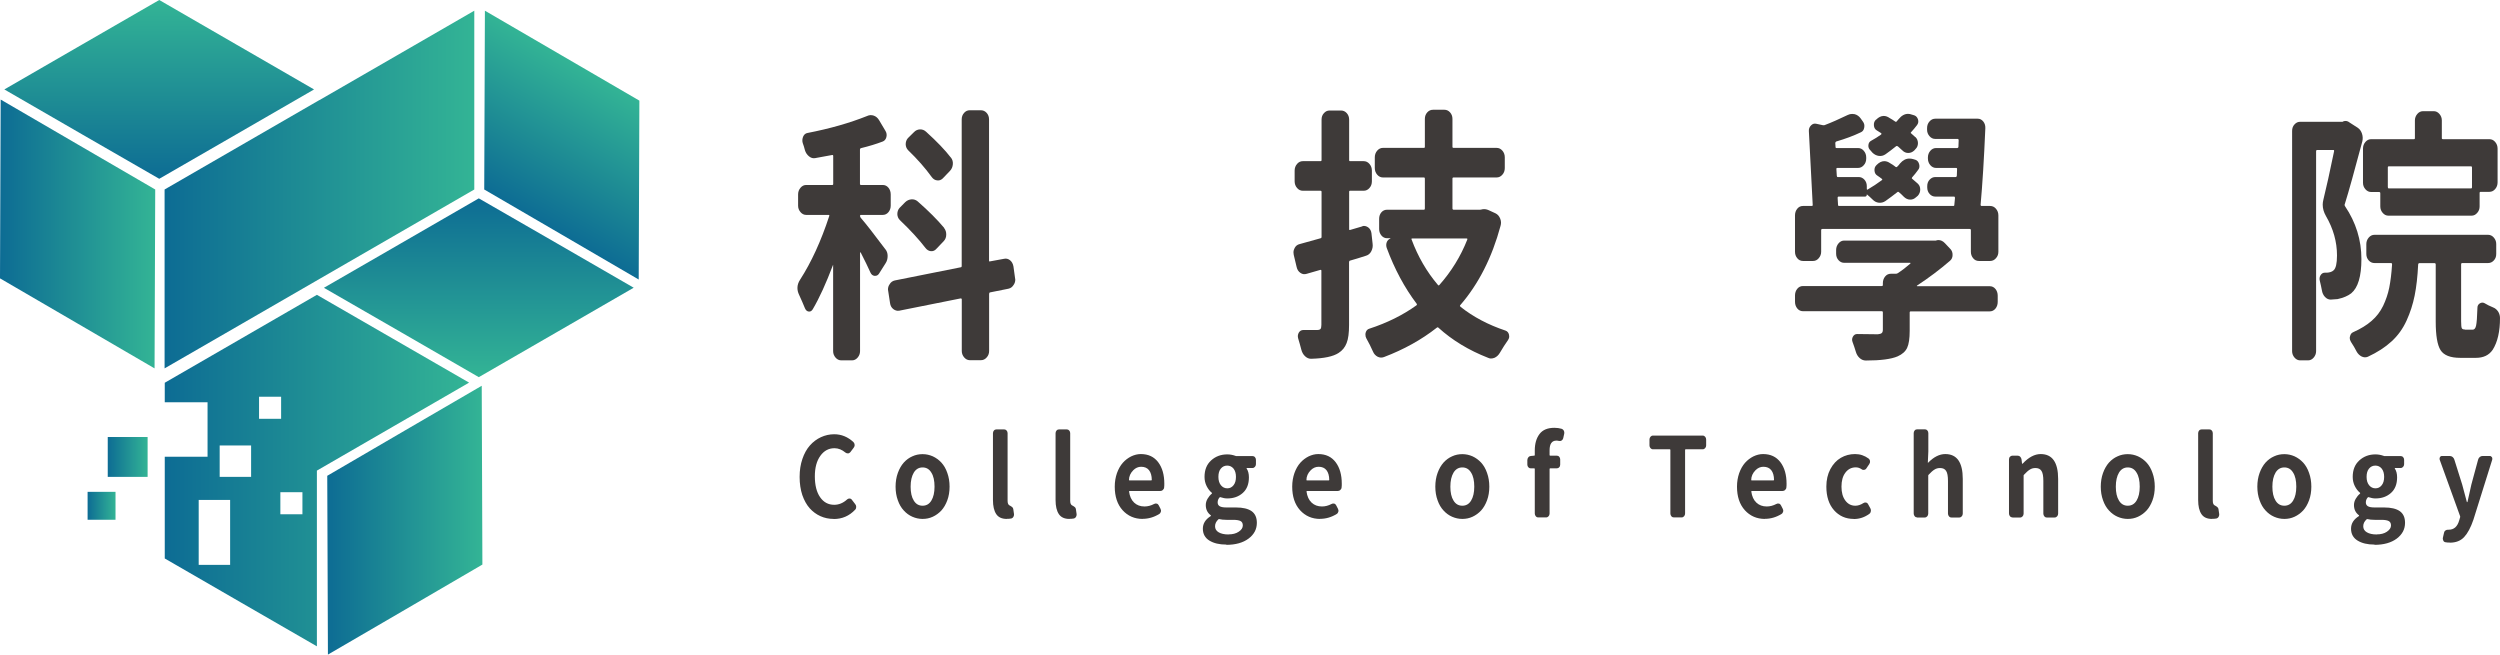
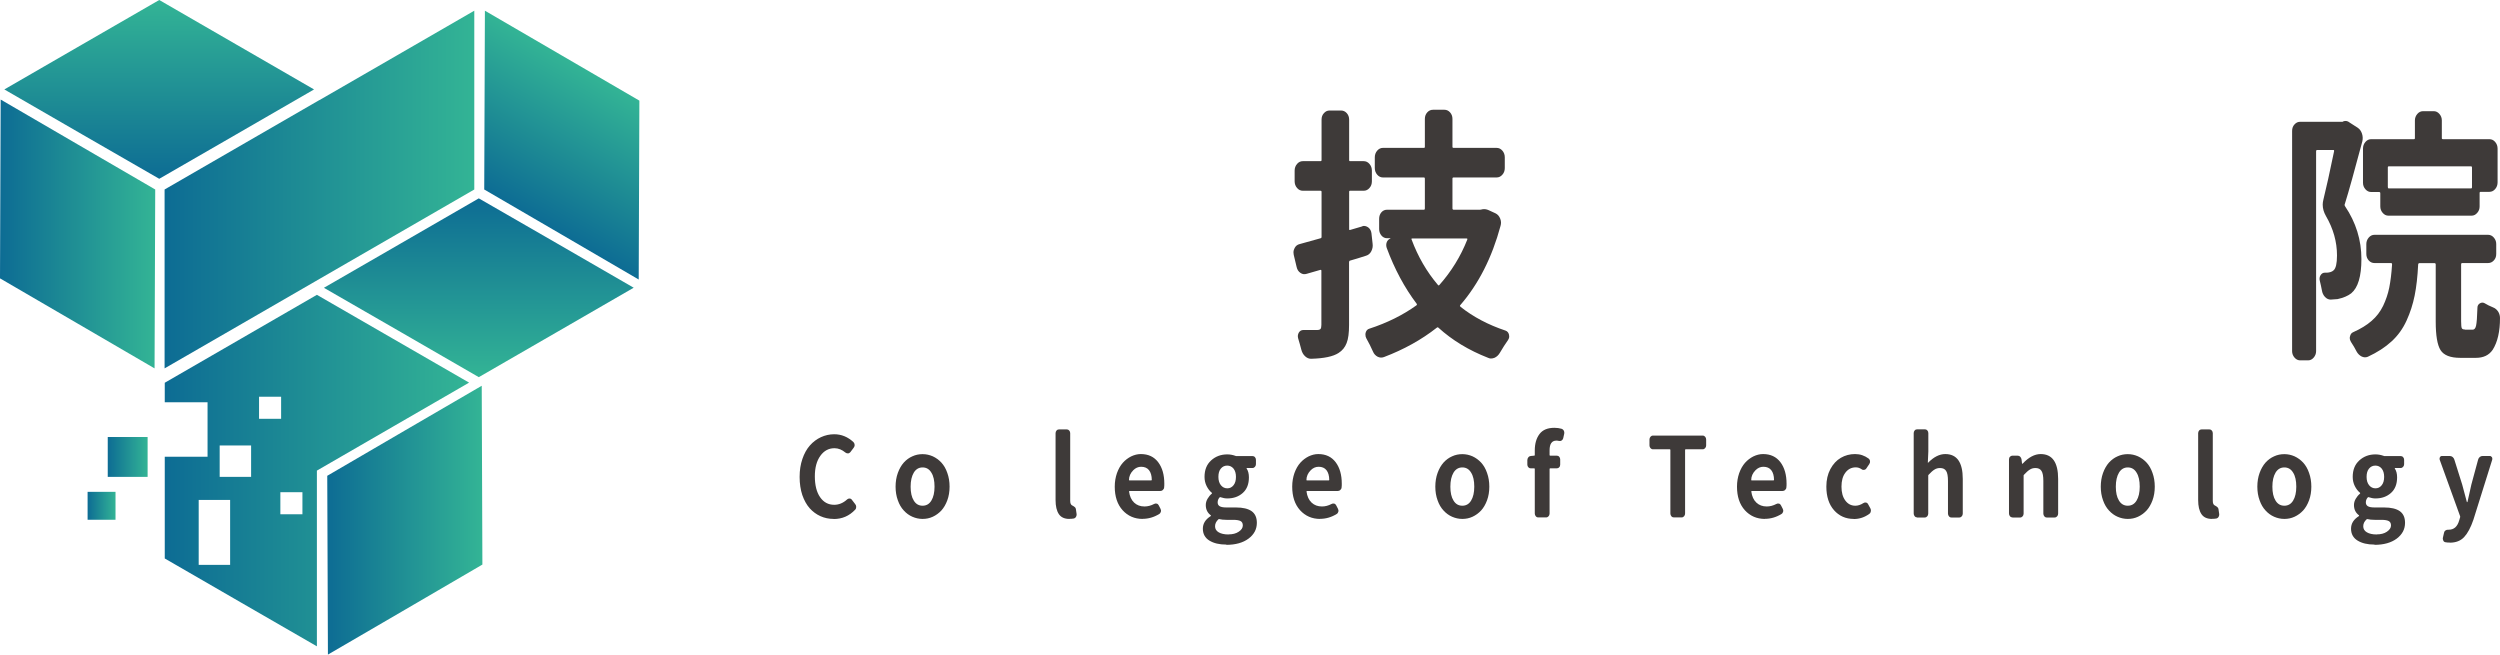
<svg xmlns="http://www.w3.org/2000/svg" xmlns:xlink="http://www.w3.org/1999/xlink" id="_圖層_2" viewBox="0 0 299.08 78.31">
  <defs>
    <linearGradient id="_未命名漸層_17" x1="12.89" y1="54.67" x2="17.66" y2="54.67" gradientUnits="userSpaceOnUse">
      <stop offset="0" stop-color="#0d6c94" />
      <stop offset="1" stop-color="#33b495" />
    </linearGradient>
    <linearGradient id="_未命名漸層_17-2" x1="10.48" y1="60.51" x2="13.82" y2="60.51" xlink:href="#_未命名漸層_17" />
    <linearGradient id="_未命名漸層_39" x1="19.05" y1="21.39" x2="19.05" y2="0" gradientUnits="userSpaceOnUse">
      <stop offset="0" stop-color="#0d6c94" />
      <stop offset="1" stop-color="#33b495" />
    </linearGradient>
    <linearGradient id="_未命名漸層_39-2" x1="62.55" y1="25.43" x2="71.87" y2="9.28" xlink:href="#_未命名漸層_39" />
    <linearGradient id="_未命名漸層_24" x1="1856.35" y1="62.23" x2="1874.92" y2="62.23" gradientTransform="translate(1914.06) rotate(-180) scale(1 -1)" gradientUnits="userSpaceOnUse">
      <stop offset="0" stop-color="#33b495" />
      <stop offset="1" stop-color="#0d6c94" />
    </linearGradient>
    <linearGradient id="_未命名漸層_24-2" x1="18.57" y1="27.99" x2="0" y2="27.99" gradientTransform="matrix(1,0,0,1,0,0)" xlink:href="#_未命名漸層_24" />
    <linearGradient id="_未命名漸層_17-3" x1="19.69" y1="22.67" x2="56.74" y2="22.67" xlink:href="#_未命名漸層_17" />
    <linearGradient id="_未命名漸層_39-3" x1="57.28" y1="23.73" x2="57.28" y2="45.12" xlink:href="#_未命名漸層_39" />
    <linearGradient id="_未命名漸層_39-4" x1="19.71" y1="56.28" x2="56.11" y2="56.28" xlink:href="#_未命名漸層_39" />
  </defs>
  <g id="_圖層_1-2">
    <rect x="12.89" y="52.28" width="4.77" height="4.77" fill="url(#_未命名漸層_17)" />
    <rect x="10.48" y="58.84" width="3.34" height="3.34" fill="url(#_未命名漸層_17-2)" />
    <polygon points="37.57 10.7 28.31 5.35 19.05 0 19.05 0 19.05 0 19.05 0 19.05 0 9.78 5.35 .52 10.7 9.78 16.05 19.05 21.39 19.05 21.39 19.05 21.39 19.05 21.39 19.05 21.39 28.31 16.05 37.57 10.7" fill="url(#_未命名漸層_39)" />
    <polygon points="76.49 12.04 76.49 12.04 76.49 12.04 76.49 12.04 67.25 6.66 58.01 1.28 57.97 11.97 57.93 22.67 57.93 22.67 57.93 22.67 57.93 22.67 57.93 22.67 67.17 28.05 76.41 33.44 76.45 22.74 76.49 12.04 76.49 12.04" fill="url(#_未命名漸層_39-2)" />
    <polygon points="39.15 56.92 39.15 56.92 39.15 56.92 39.15 56.92 48.39 51.53 57.63 46.15 57.67 56.85 57.71 67.54 57.71 67.54 57.71 67.54 57.71 67.54 57.71 67.54 48.47 72.93 39.23 78.31 39.19 67.61 39.15 56.92 39.15 56.92" fill="url(#_未命名漸層_24)" />
    <polygon points="18.57 22.67 18.57 22.67 18.57 22.67 18.57 22.67 9.32 17.29 .08 11.91 .04 22.6 0 33.3 0 33.3 0 33.3 0 33.3 0 33.3 9.24 38.68 18.49 44.07 18.53 33.37 18.57 22.67 18.57 22.67" fill="url(#_未命名漸層_24-2)" />
    <polygon points="56.74 22.67 56.74 11.97 56.74 1.28 47.48 6.63 38.21 11.98 38.21 11.97 28.95 17.32 19.69 22.67 19.69 22.67 19.69 33.37 19.69 44.07 28.96 38.72 38.22 33.37 38.22 33.37 47.48 28.02 56.74 22.67 56.74 22.67 56.74 22.67 56.74 22.67 56.74 22.67" fill="url(#_未命名漸層_17-3)" />
    <polygon points="75.81 34.42 66.55 29.07 57.28 23.73 57.28 23.73 57.28 23.73 57.28 23.73 57.28 23.73 48.02 29.08 38.75 34.43 48.02 39.77 57.28 45.12 57.28 45.12 57.28 45.12 57.28 45.12 57.28 45.12 66.55 39.77 75.81 34.42" fill="url(#_未命名漸層_39-3)" />
    <path d="m56.11,45.77l-9.1-5.25-9.1-5.25h0s-9.1,5.26-9.1,5.26l-9.1,5.26h0s0,2.33,0,2.33h5.12v6.52h-5.12v1.66s0,10.51,0,10.51h0s9.1,5.26,9.1,5.26l9.1,5.25v-21.02s9.1-5.26,9.1-5.26l9.1-5.26Zm-28.58,21.81h-3.76v-7.77h3.76v7.77Zm2.51-10.53h-3.76v-3.76h3.76v3.76Zm.95-9.59h2.64v2.64h-2.64v-2.64Zm5.19,14.06h-2.64v-2.64h2.64v2.64Z" fill="url(#_未命名漸層_39-4)" />
-     <path d="m105.89,29.78c.2.23.3.51.3.84s-.08.63-.25.88l-.79,1.25c-.13.19-.3.27-.52.25-.22-.02-.38-.15-.49-.38-.29-.65-.68-1.45-1.17-2.41-.02-.02-.04-.03-.05-.02-.02.01-.03.03-.03.05v11.77c0,.29-.1.55-.29.77-.19.22-.41.33-.67.33h-1.28c-.27,0-.5-.11-.69-.33-.19-.22-.29-.48-.29-.77v-10.3s0-.03-.01-.03c0,0-.01.01-.01.03-.82,2.17-1.62,3.93-2.42,5.29-.13.21-.29.3-.49.27-.2-.03-.34-.16-.44-.39-.2-.5-.44-1.04-.71-1.63-.13-.27-.19-.54-.19-.81,0-.33.11-.67.33-1,1.32-2.05,2.49-4.58,3.48-7.61.02-.08,0-.12-.08-.12h-2.69c-.25,0-.48-.11-.67-.33-.19-.22-.29-.47-.29-.77v-1.35c0-.31.1-.58.29-.8.19-.22.41-.33.67-.33h3.13c.07,0,.11-.04.11-.12v-3.35c0-.08-.04-.12-.11-.12-1.02.19-1.71.31-2.07.38-.25.04-.49-.03-.72-.22-.23-.19-.39-.43-.48-.72-.07-.29-.16-.58-.27-.88-.07-.25-.05-.5.05-.75.11-.25.28-.4.52-.44,2.68-.52,5.06-1.2,7.13-2.03.25-.12.52-.14.79-.05.27.09.49.28.65.55l.76,1.28c.14.23.18.48.11.75-.07.27-.23.45-.46.53-.76.29-1.62.55-2.56.78-.09.02-.14.08-.14.19v4.1c0,.08.04.12.14.12h2.59c.27,0,.5.11.68.33.18.22.27.49.27.8v1.35c0,.29-.09.55-.27.77-.18.22-.41.33-.68.33h-2.61c-.07,0-.11.04-.11.12s.03.16.08.22c.6.69,1.57,1.93,2.91,3.72Zm15.54,3.47c.02.06.03.13.03.19,0,.23-.06.44-.19.63-.15.25-.35.41-.63.47l-2.2.44c-.07.02-.11.08-.11.19v6.82c0,.29-.09.55-.29.77-.19.22-.42.33-.69.33h-1.33c-.25,0-.48-.11-.67-.33-.19-.22-.29-.48-.29-.77v-6.17c0-.08-.04-.12-.14-.12l-7.35,1.47c-.25.04-.49-.03-.71-.2-.22-.18-.34-.41-.38-.7l-.22-1.44c-.02-.06-.03-.12-.03-.19,0-.23.06-.44.19-.62.14-.25.35-.41.63-.47l7.86-1.57c.09,0,.14-.05.14-.16V14.28c0-.31.1-.57.29-.78.19-.21.41-.31.67-.31h1.33c.27,0,.5.1.69.31s.29.47.29.78v16.9c0,.08.04.12.11.09l1.69-.31c.25-.06.49,0,.71.17.22.18.35.42.41.74l.19,1.38Zm-8.49-5.98c.18.23.27.5.26.81,0,.31-.11.57-.31.78l-.87.91c-.18.21-.4.3-.65.28-.25-.02-.47-.15-.65-.38-.78-1.02-1.81-2.14-3.08-3.35-.18-.19-.28-.42-.29-.7,0-.28.08-.53.26-.74l.68-.69c.22-.21.47-.32.75-.34.28-.02.53.06.75.25,1.29,1.13,2.34,2.18,3.16,3.16Zm.82-8.42c.18.23.26.5.23.81s-.14.57-.34.78l-.87.91c-.2.19-.43.27-.68.23-.25-.03-.46-.16-.63-.39-.76-1.06-1.71-2.14-2.83-3.22-.18-.19-.28-.42-.29-.7,0-.28.08-.53.26-.74l.73-.72c.2-.21.44-.32.72-.33.28-.01.53.09.75.3,1.27,1.15,2.25,2.17,2.94,3.07Z" fill="#3e3a39" />
    <path d="m162.98,27.05c.25-.06.49,0,.71.16.22.17.34.4.38.69l.14,1.28c.04.31-.02.61-.16.88-.14.27-.35.45-.62.53-.71.23-1.35.43-1.93.59-.07.02-.11.08-.11.19v7.51c0,.94-.09,1.66-.29,2.16-.19.5-.51.9-.97,1.19-.65.42-1.74.65-3.27.69h-.03c-.25,0-.49-.1-.71-.31-.22-.21-.36-.47-.44-.78-.11-.44-.24-.89-.38-1.35-.07-.25-.04-.48.08-.69.13-.21.31-.31.54-.31h1.61c.22,0,.36-.04.44-.12.07-.08.11-.25.11-.5v-6.48c0-.08-.05-.11-.14-.09l-1.63.47c-.25.08-.5.05-.73-.11-.24-.16-.39-.39-.46-.7l-.35-1.47c-.02-.1-.03-.2-.03-.28,0-.19.05-.37.14-.53.13-.25.33-.41.6-.47.69-.19,1.51-.42,2.48-.69.09-.02.14-.07.14-.16v-5.41c0-.08-.05-.12-.14-.12h-2.1c-.27,0-.5-.11-.69-.33-.19-.22-.29-.49-.29-.8v-1.28c0-.31.1-.58.29-.8.19-.22.42-.33.69-.33h2.1c.09,0,.14-.04.14-.12v-4.85c0-.31.09-.57.29-.78.19-.21.41-.31.67-.31h1.36c.27,0,.5.1.69.31.19.21.29.47.29.78v4.85c0,.08.04.12.11.12h1.63c.27,0,.5.11.69.33.19.22.29.49.29.8v1.28c0,.31-.09.58-.29.8-.19.22-.42.33-.69.33h-1.63c-.07,0-.11.04-.11.12v4.48c0,.08.04.11.11.09l1.5-.44Zm14.18-1.97c.13-.04.25-.06.38-.06.2,0,.41.05.63.16l.74.34c.25.12.44.33.56.63.12.29.13.58.04.88-1.02,3.78-2.62,6.94-4.82,9.48-.05.06-.04.12.03.19,1.52,1.21,3.32,2.16,5.39,2.85.22.08.35.24.41.47.02.08.03.16.03.22,0,.17-.05.31-.14.44-.33.46-.65.97-.98,1.53-.16.27-.37.47-.63.59-.15.06-.29.09-.44.09-.11,0-.23-.03-.35-.09-2.3-.9-4.28-2.1-5.93-3.6-.05-.06-.12-.06-.19,0-1.83,1.44-3.94,2.61-6.31,3.51-.25.1-.51.09-.76-.03-.25-.13-.45-.33-.57-.63-.24-.54-.5-1.06-.79-1.57-.07-.12-.11-.27-.11-.44,0-.08,0-.17.03-.25.07-.25.22-.41.44-.47,2.12-.69,4-1.62,5.63-2.79.07-.06.08-.12.03-.19-1.45-1.92-2.65-4.15-3.59-6.7-.07-.23-.07-.45.01-.66.08-.21.22-.35.42-.44.02,0,.03,0,.03-.02,0,0,0-.02-.03-.02h-.38c-.27,0-.5-.11-.68-.33-.18-.22-.27-.47-.27-.77v-1.22c0-.31.09-.57.27-.78.18-.21.41-.31.68-.31h4.41c.07,0,.11-.05.11-.16v-3.57c0-.08-.04-.13-.11-.13h-4.9c-.27,0-.5-.11-.69-.33-.19-.22-.29-.49-.29-.8v-1.28c0-.31.1-.58.29-.8.19-.22.42-.33.69-.33h4.9c.07,0,.11-.04.11-.12v-3.35c0-.31.1-.57.29-.78.19-.21.42-.31.69-.31h1.36c.25,0,.48.1.67.31.19.21.29.47.29.78v3.35c0,.08.05.12.14.12h5.14c.27,0,.5.11.69.33.19.22.29.48.29.8v1.28c0,.31-.09.58-.29.8-.19.22-.42.33-.69.33h-5.14c-.09,0-.14.04-.14.13v3.57c0,.1.05.16.14.16h3.16s.08,0,.14-.03Zm-1.63,3.57c.04-.08,0-.12-.08-.12h-6.5c-.09,0-.12.04-.08.12.76,2.05,1.81,3.86,3.16,5.45.05.06.11.06.16,0,1.43-1.61,2.55-3.42,3.35-5.45Z" fill="#3e3a39" />
-     <path d="m236.95,24.52c0,.08.04.12.11.12h1.03c.27,0,.5.11.69.33.19.22.29.49.29.8v4.35c0,.29-.09.55-.29.77-.19.22-.42.33-.69.33h-1.36c-.27,0-.5-.11-.68-.33-.18-.22-.27-.47-.27-.77v-2.57c0-.1-.04-.16-.14-.16h-17.63c-.09,0-.14.05-.14.16v2.57c0,.29-.1.55-.29.77-.19.22-.41.33-.67.33h-1.22c-.27,0-.5-.11-.68-.33-.18-.22-.27-.47-.27-.77v-4.35c0-.31.09-.58.27-.8.18-.22.41-.33.68-.33h1.06c.07,0,.11-.04.11-.12l-.46-8.83c-.02-.27.07-.5.26-.69.19-.19.4-.25.64-.19l.73.16c.09.02.17.02.25,0,.82-.31,1.74-.72,2.78-1.22.16-.08.34-.12.52-.12.09,0,.19.01.3.03.29.08.53.25.71.5l.27.38c.16.21.22.45.16.74-.05.28-.19.46-.41.55-.87.42-1.85.78-2.94,1.1-.07.04-.11.1-.11.19l.03.47c0,.08.04.12.11.12h2.58c.27,0,.5.11.69.33.19.22.29.48.29.8v.12c0,.31-.09.58-.29.8-.19.22-.42.33-.69.33h-2.48c-.07,0-.11.04-.11.12l.05.81c0,.1.04.16.11.16h2.5c.27,0,.5.1.69.31.19.21.29.47.29.78v.31c0,.11.04.14.11.09.6-.35,1.17-.73,1.71-1.13.02-.02.03-.05.03-.08s0-.05-.03-.05c-.16-.13-.35-.26-.57-.41-.2-.12-.31-.32-.33-.59-.02-.27.06-.49.24-.66l.03-.03c.29-.29.59-.44.9-.44.24,0,.47.08.71.25.22.12.44.27.65.44.07.04.14.03.19-.03.13-.12.24-.25.33-.38.34-.4.72-.59,1.12-.59.15,0,.29.02.44.06l.3.09c.22.08.36.26.43.52.07.26.04.49-.11.67-.24.33-.48.64-.73.91-.05.06-.05.12,0,.16.24.21.46.41.68.59.2.19.29.42.29.71,0,.28-.1.53-.29.74l-.19.16c-.22.21-.46.31-.73.3-.27,0-.52-.12-.74-.33-.18-.19-.38-.38-.6-.56-.07-.06-.14-.06-.19,0-.45.35-.92.71-1.42,1.06-.25.17-.52.23-.8.2-.28-.03-.53-.16-.75-.39-.24-.23-.45-.43-.65-.59-.02-.02-.03-.02-.03,0,0,.17-.07.25-.22.25h-3.16c-.07,0-.11.05-.11.16l.05.84c0,.08.04.12.14.12h13.66c.07,0,.11-.04.11-.12l.08-.84c0-.1-.04-.16-.11-.16h-2.23c-.27,0-.5-.1-.69-.31-.19-.21-.29-.47-.29-.78v-.16c0-.31.09-.57.29-.78s.42-.31.69-.31h2.42c.07,0,.12-.05.14-.16l.03-.81c0-.08-.04-.12-.11-.12h-2.4c-.27,0-.5-.11-.69-.33-.19-.22-.29-.49-.29-.8v-.12c0-.31.1-.58.29-.8.19-.22.42-.33.69-.33h2.53c.07,0,.12-.04.14-.12l.03-.81c0-.1-.04-.16-.11-.16h-2.69c-.27,0-.5-.11-.69-.33-.19-.22-.29-.47-.29-.77v-.19c0-.31.09-.58.29-.8.19-.22.42-.33.69-.33h5.09c.25,0,.47.11.65.33.18.22.26.49.25.8-.16,3.74-.35,6.8-.57,9.2Zm-5.36,4.26c.11-.04.21-.06.3-.06.29,0,.55.12.79.38l.65.69c.18.19.27.43.26.72,0,.29-.11.52-.31.69-1.18,1.02-2.49,2.01-3.95,2.97-.02.02-.02.04-.01.05,0,.01.02.02.04.02h8.68c.27,0,.5.11.68.33.18.22.27.49.27.8v.75c0,.31-.09.58-.27.8-.18.22-.41.33-.68.33h-9.44c-.09,0-.14.04-.14.13v2.19c0,.92-.1,1.6-.3,2.03-.2.44-.58.78-1.14,1.03-.76.33-2.03.5-3.81.5-.27,0-.52-.1-.74-.3-.22-.2-.37-.45-.46-.77-.11-.38-.24-.75-.38-1.13-.09-.23-.08-.45.04-.66.12-.21.29-.31.5-.31.73.02,1.55.03,2.48.03.22-.02.37-.07.46-.14.09-.07.14-.21.14-.42v-2.07c0-.08-.05-.13-.14-.13h-9.42c-.27,0-.5-.11-.68-.33-.18-.22-.27-.49-.27-.8v-.75c0-.31.09-.58.27-.8.18-.22.41-.33.68-.33h9.42c.09,0,.14-.04.14-.12v-.22c0-.31.09-.58.27-.8.18-.22.41-.33.68-.33h.6c.07,0,.15-.02.22-.06.51-.33,1.02-.72,1.52-1.16.02-.02.02-.04.01-.06,0-.02-.02-.03-.04-.03h-7.89c-.25,0-.48-.1-.67-.31-.19-.21-.29-.47-.29-.78v-.44c0-.31.1-.58.29-.8.19-.22.41-.33.67-.33h10.97Zm-2.45-12.39c.2.19.3.43.31.72,0,.29-.09.53-.29.72l-.14.16c-.22.21-.46.31-.73.31s-.51-.1-.71-.31c-.15-.15-.32-.3-.52-.47-.07-.06-.15-.07-.22-.03-.44.35-.86.68-1.28.97-.25.17-.52.23-.8.19-.28-.04-.53-.17-.75-.38-.09-.1-.18-.21-.27-.31-.16-.15-.24-.34-.22-.59.02-.25.13-.43.33-.53.42-.23.82-.48,1.2-.75.02-.02.03-.05.03-.08s0-.06-.03-.08c-.18-.1-.36-.22-.54-.34-.2-.12-.31-.32-.33-.59-.02-.27.05-.49.22-.66l.05-.03c.29-.29.59-.44.9-.44.24,0,.47.08.71.25.22.12.44.26.65.41.07.06.14.06.19,0,.09-.1.17-.2.24-.28.34-.42.72-.63,1.12-.63.14,0,.3.03.46.09l.3.09c.22.08.36.25.44.5.07.25.03.48-.14.69-.22.29-.45.56-.68.81-.07.06-.07.12,0,.16.18.17.34.31.49.44Z" fill="#3e3a39" />
    <path d="m280.3,14.53c.11-.04.21-.06.3-.06.16,0,.33.06.49.19l.98.63c.24.17.4.4.5.7.1.3.11.61.04.92-.93,3.48-1.62,5.99-2.1,7.51-.04.08-.03.17.03.25,1.31,1.94,1.96,4.05,1.96,6.32,0,2.07-.41,3.43-1.22,4.1-.4.31-.94.54-1.63.69-.24.02-.51.04-.82.06-.25,0-.48-.1-.68-.31-.2-.21-.33-.48-.38-.81-.07-.38-.15-.74-.24-1.1-.07-.25-.05-.48.08-.69.13-.21.3-.31.52-.31h.25c.34-.02.61-.11.79-.28.27-.23.41-.82.41-1.78,0-1.65-.45-3.22-1.33-4.73-.25-.44-.38-.89-.38-1.35,0-.19.03-.39.08-.59.34-1.38.77-3.31,1.28-5.79.02-.1,0-.16-.08-.16h-1.93c-.09,0-.14.05-.14.16v23.91c0,.29-.1.55-.29.77-.19.22-.41.33-.67.33h-.95c-.25,0-.48-.11-.67-.33-.19-.22-.29-.48-.29-.77V15.66c0-.31.09-.57.29-.78.19-.21.41-.31.67-.31h5.04s.07,0,.11-.03Zm14.61,24.91h.9c.2,0,.34-.16.41-.49.07-.32.13-1.04.16-2.14,0-.23.1-.4.29-.52.19-.11.38-.12.56-.02.31.19.64.35,1.01.5.27.1.49.29.65.56.13.23.19.47.19.72,0,1.61-.29,2.87-.87,3.79-.44.65-1.11.97-2.01.97h-1.88c-1.18,0-1.96-.31-2.35-.92-.39-.62-.58-1.76-.58-3.43v-6.82c0-.1-.05-.16-.14-.16h-1.82c-.07,0-.12.05-.14.16-.07,1.44-.21,2.68-.42,3.72s-.53,2.04-.97,3c-.44.96-1.03,1.79-1.8,2.49-.76.7-1.71,1.31-2.83,1.83-.24.1-.48.09-.74-.03-.25-.13-.45-.32-.6-.59-.2-.4-.43-.78-.68-1.16-.09-.15-.14-.3-.14-.47,0-.06,0-.12.03-.19.05-.25.18-.42.38-.5.89-.4,1.62-.84,2.2-1.35.58-.5,1.04-1.1,1.38-1.8.33-.7.58-1.42.73-2.17.15-.75.27-1.68.34-2.79,0-.1-.04-.16-.11-.16h-1.99c-.27,0-.5-.1-.69-.31-.19-.21-.29-.47-.29-.78v-1.19c0-.29.1-.55.29-.77.19-.22.42-.33.69-.33h13.58c.27,0,.5.11.69.33.19.22.29.47.29.77v1.19c0,.31-.09.57-.29.78-.19.21-.42.31-.69.31h-3.08c-.09,0-.14.05-.14.16v6.79c0,.46.03.74.08.84.05.11.18.16.38.16Zm-12.22-21.66c0-.31.1-.58.29-.8.19-.22.42-.33.69-.33h5.12c.07,0,.11-.04.11-.12v-2.13c0-.29.1-.55.29-.77.19-.22.42-.33.69-.33h1.28c.25,0,.48.11.67.33.19.22.29.47.29.77v2.13c0,.08.05.12.14.12h5.55c.27,0,.5.11.69.33.19.22.29.49.29.8v4.04c0,.31-.1.58-.29.8-.19.22-.42.33-.69.33h-1.03c-.09,0-.14.04-.14.12v1.63c0,.29-.09.55-.29.77-.19.22-.41.33-.67.33h-9.96c-.25,0-.48-.11-.67-.33-.19-.22-.29-.47-.29-.77v-1.57c0-.1-.04-.16-.14-.16h-.95c-.27,0-.5-.11-.69-.33-.19-.22-.29-.47-.29-.77v-4.1Zm12.93,4.76c.07,0,.11-.05.11-.16v-2.35c0-.08-.04-.13-.11-.13h-9.85c-.07,0-.11.04-.11.13v2.35c0,.1.04.16.11.16h9.85Z" fill="#3e3a39" />
    <path d="m99.73,62.08c-.56,0-1.09-.11-1.58-.33-.49-.22-.92-.54-1.29-.95-.37-.42-.66-.95-.88-1.58-.21-.64-.32-1.36-.32-2.16s.11-1.5.33-2.15c.22-.65.52-1.19.9-1.62.38-.43.82-.76,1.32-.99s1.03-.35,1.59-.35c.85,0,1.62.31,2.3.94.09.09.13.19.14.32s-.03.25-.11.35l-.4.53c-.08.09-.17.15-.29.15-.11,0-.21-.03-.3-.1-.41-.34-.84-.52-1.31-.52-.69,0-1.25.3-1.69.91-.44.61-.66,1.42-.66,2.46s.21,1.89.63,2.49c.42.61.98.91,1.69.91.55,0,1.07-.21,1.54-.64.08-.08.17-.11.29-.11.11,0,.21.05.28.15l.4.52c.08.09.12.21.12.33,0,.14-.04.25-.13.34-.7.74-1.55,1.11-2.55,1.11Z" fill="#3e3a39" />
    <path d="m111.59,61.82c-.39.18-.79.26-1.22.26s-.83-.09-1.22-.26-.73-.42-1.03-.75c-.3-.32-.54-.73-.71-1.22-.18-.49-.27-1.04-.27-1.63s.09-1.14.27-1.64c.18-.5.42-.91.71-1.24.3-.33.64-.58,1.03-.75.39-.18.79-.26,1.22-.26s.83.09,1.22.26c.39.18.73.43,1.03.75.3.33.54.74.71,1.24.18.5.27,1.04.27,1.64s-.09,1.14-.27,1.63c-.18.49-.42.9-.71,1.22-.3.32-.64.57-1.03.75Zm-2.27-1.93c.25.41.6.61,1.05.61s.8-.2,1.05-.61.38-.96.38-1.67-.12-1.27-.38-1.68c-.25-.42-.6-.62-1.05-.62s-.8.21-1.05.62c-.25.42-.38.98-.38,1.68s.12,1.26.38,1.67Z" fill="#3e3a39" />
-     <path d="m120.45,62.08c-.59,0-1.01-.19-1.27-.58s-.39-.95-.39-1.68v-8c0-.12.04-.23.12-.32.08-.09.18-.13.29-.13h.93c.12,0,.21.04.29.13.08.09.12.2.12.32v8.09c0,.28.07.46.21.54,0,0,.04.03.11.06s.11.06.13.08c.02.02.06.04.1.08.04.03.07.07.09.11.02.04.03.08.04.12l.08.55s.01.06.01.09c0,.1-.02.2-.07.28-.06.11-.15.18-.27.21-.16.03-.33.04-.52.04Z" fill="#3e3a39" />
    <path d="m127.94,62.08c-.59,0-1.01-.19-1.27-.58s-.39-.95-.39-1.68v-8c0-.12.04-.23.12-.32.08-.09.18-.13.29-.13h.93c.12,0,.21.04.29.13.08.09.12.2.12.32v8.09c0,.28.07.46.21.54,0,0,.04.03.11.06s.11.06.13.08c.02.02.06.04.1.08.04.03.07.07.09.11.02.04.03.08.04.12l.08.55s.01.06.01.09c0,.1-.02.2-.07.28-.06.11-.15.18-.27.21-.16.03-.33.04-.52.04Z" fill="#3e3a39" />
    <path d="m136.7,62.08c-.97,0-1.77-.35-2.4-1.04-.63-.7-.94-1.64-.94-2.82,0-.58.09-1.11.26-1.61.18-.5.41-.91.7-1.24.29-.33.63-.58,1-.77.38-.18.76-.28,1.16-.28.9,0,1.59.33,2.08.98.49.65.73,1.51.73,2.56,0,.15,0,.29-.02.43,0,.13-.06.24-.15.32-.09.09-.2.13-.33.13h-3.67s-.05.02-.05.06c.08.58.28,1.02.61,1.33.33.31.74.46,1.24.46.39,0,.77-.1,1.15-.3.1-.06.21-.07.32-.04s.19.11.24.22l.2.39c.06.11.08.23.05.35-.03.12-.1.22-.2.28-.63.39-1.3.58-1.99.58Zm-1.64-4.65s.02.04.05.04h2.62s.06-.02.06-.05h0c0-.51-.12-.9-.33-1.17-.21-.27-.53-.41-.94-.41-.36,0-.67.14-.94.41-.34.34-.52.74-.52,1.19Z" fill="#3e3a39" />
    <path d="m146.71,65.15c-.84,0-1.51-.16-2.03-.48-.52-.32-.78-.8-.78-1.42s.31-1.11.94-1.51c.02,0,.02-.03.02-.05s0-.04-.02-.05c-.39-.29-.59-.7-.59-1.22,0-.26.07-.51.21-.75.14-.24.31-.45.52-.62,0,0,.01-.02.01-.04s0-.03-.01-.05c-.25-.2-.46-.47-.63-.81-.17-.34-.25-.71-.25-1.1,0-.83.26-1.49.79-1.97.53-.48,1.17-.72,1.93-.72.33,0,.65.06.96.17.03.02.06.03.09.03h1.96c.12,0,.22.04.3.13.08.09.12.19.12.32v.52c0,.12-.04.23-.12.32-.08.09-.18.14-.3.14h-.68s-.04.02-.02.05c.19.28.28.64.28,1.07,0,.8-.24,1.42-.73,1.86-.49.44-1.11.66-1.86.66-.25,0-.52-.05-.82-.15-.03-.02-.06-.01-.08.01-.16.16-.25.37-.25.61,0,.21.08.36.24.46.16.1.43.15.81.15h1.14c.83,0,1.45.15,1.87.44.42.3.63.76.63,1.4,0,.76-.33,1.39-1,1.89-.66.49-1.55.74-2.65.74Zm.26-1.22c.49,0,.9-.1,1.22-.32.32-.21.49-.46.49-.75,0-.26-.09-.43-.28-.53-.18-.09-.47-.14-.85-.14h-.81c-.35,0-.65-.03-.89-.09h-.02s-.05,0-.07.03c-.27.25-.4.52-.4.83s.14.55.43.72c.29.17.68.26,1.17.26Zm-.91-5.88c.2.24.45.37.76.37s.55-.12.75-.37c.2-.25.29-.58.29-1s-.1-.75-.29-.99c-.2-.24-.45-.36-.76-.36s-.56.12-.76.36c-.2.24-.29.57-.29.99s.1.75.3,1Z" fill="#3e3a39" />
    <path d="m157.93,62.08c-.97,0-1.77-.35-2.4-1.04-.63-.7-.94-1.64-.94-2.82,0-.58.09-1.11.26-1.61.18-.5.41-.91.7-1.24.29-.33.63-.58,1-.77.38-.18.76-.28,1.16-.28.9,0,1.59.33,2.08.98.49.65.73,1.51.73,2.56,0,.15,0,.29-.02.43,0,.13-.06.24-.15.32-.09.09-.2.13-.33.13h-3.67s-.05.02-.05.06c.08.58.28,1.02.61,1.33.33.31.74.46,1.24.46.39,0,.77-.1,1.15-.3.1-.06.21-.07.32-.04s.19.11.24.22l.2.39c.06.11.08.23.05.35-.03.12-.1.22-.2.28-.63.39-1.3.58-1.99.58Zm-1.64-4.65s.02.04.05.04h2.62s.06-.02.06-.05h0c0-.51-.12-.9-.33-1.17-.21-.27-.53-.41-.94-.41-.36,0-.67.14-.94.41-.34.34-.52.74-.52,1.19Z" fill="#3e3a39" />
    <path d="m176.16,61.82c-.39.18-.79.26-1.22.26s-.83-.09-1.22-.26-.73-.42-1.03-.75c-.3-.32-.54-.73-.71-1.22-.18-.49-.27-1.04-.27-1.63s.09-1.14.27-1.64c.18-.5.42-.91.71-1.24.3-.33.64-.58,1.03-.75.39-.18.79-.26,1.22-.26s.83.09,1.22.26c.39.18.73.43,1.03.75.3.33.54.74.71,1.24.18.5.27,1.04.27,1.64s-.09,1.14-.27,1.63c-.18.49-.42.9-.71,1.22-.3.32-.64.57-1.03.75Zm-2.27-1.93c.25.41.6.61,1.05.61s.8-.2,1.05-.61.38-.96.38-1.67-.12-1.27-.38-1.68c-.25-.42-.6-.62-1.05-.62s-.8.21-1.05.62c-.25.42-.38.98-.38,1.68s.12,1.26.38,1.67Z" fill="#3e3a39" />
    <path d="m186.83,51.31c.11.03.2.11.26.22.03.08.05.15.05.23,0,.04,0,.09-.01.13l-.12.54c-.03.12-.1.21-.19.27-.1.06-.2.08-.32.05-.11-.03-.21-.04-.3-.04-.55,0-.82.39-.82,1.16v.58s.02.06.06.06h.79c.12,0,.22.04.3.13.08.09.12.19.12.32v.62c0,.13-.04.24-.12.32-.08.09-.18.13-.3.13h-.79s-.06.02-.06.06v5.34c0,.13-.04.24-.12.33-.08.09-.18.14-.29.14h-.94c-.12,0-.22-.04-.3-.14-.08-.09-.12-.2-.12-.33v-5.34s-.02-.06-.05-.06h-.43c-.12,0-.21-.04-.29-.13-.08-.09-.12-.19-.12-.32v-.53c0-.13.04-.24.12-.34s.18-.15.29-.16l.43-.04s.05-.02.05-.06v-.55c0-.83.19-1.48.57-1.98s.97-.74,1.78-.74c.3,0,.59.04.88.12Z" fill="#3e3a39" />
    <path d="m200.24,61.9c-.11,0-.21-.04-.29-.14-.08-.09-.12-.2-.12-.33v-7.62s-.02-.06-.06-.06h-2.03c-.11,0-.21-.05-.29-.14-.08-.09-.12-.2-.12-.32v-.71c0-.13.04-.24.12-.33.08-.09.18-.14.29-.14h5.96c.12,0,.21.05.29.14.08.09.12.2.12.33v.71c0,.12-.04.23-.12.32-.08.09-.18.14-.29.14h-2.05s-.06.02-.06.06v7.62c0,.13-.04.24-.12.33-.08.09-.18.14-.29.14h-.95Z" fill="#3e3a39" />
    <path d="m211.14,62.08c-.97,0-1.77-.35-2.4-1.04-.63-.7-.94-1.64-.94-2.82,0-.58.09-1.11.26-1.61.18-.5.41-.91.7-1.24.29-.33.63-.58,1-.77.38-.18.76-.28,1.16-.28.9,0,1.59.33,2.08.98.49.65.73,1.51.73,2.56,0,.15,0,.29-.02.43,0,.13-.06.24-.15.32-.09.09-.2.13-.33.13h-3.67s-.05.02-.05.06c.08.58.28,1.02.61,1.33.33.31.74.46,1.24.46.39,0,.77-.1,1.15-.3.1-.06.21-.07.32-.04s.19.11.24.22l.2.39c.06.11.08.23.05.35-.03.12-.1.22-.2.28-.63.39-1.3.58-1.99.58Zm-1.64-4.65s.02.04.05.04h2.62s.06-.02.06-.05h0c0-.51-.12-.9-.33-1.17-.21-.27-.53-.41-.94-.41-.36,0-.67.14-.94.41-.34.34-.52.74-.52,1.19Z" fill="#3e3a39" />
    <path d="m221.77,62.08c-.96,0-1.75-.35-2.36-1.04-.61-.69-.92-1.63-.92-2.83,0-.79.16-1.49.48-2.09.32-.6.74-1.05,1.25-1.35.52-.3,1.08-.45,1.7-.45s1.13.18,1.63.54c.09.07.15.17.16.3.02.13-.01.25-.08.35l-.35.52c-.06.1-.15.16-.26.18-.11.02-.22,0-.32-.08-.22-.15-.45-.22-.69-.22-.51,0-.92.21-1.24.63s-.47.98-.47,1.68.15,1.24.46,1.66.71.62,1.2.62c.32,0,.64-.11.97-.32.09-.06.2-.08.3-.06.11.02.19.08.25.19l.27.49c.05.09.07.18.07.27,0,.03,0,.07-.01.1-.02.13-.07.23-.18.3-.55.41-1.18.62-1.86.62Z" fill="#3e3a39" />
    <path d="m229.35,61.9c-.11,0-.21-.04-.29-.14-.08-.09-.12-.2-.12-.33v-9.62c0-.12.04-.23.12-.32.08-.09.18-.13.29-.13h.93c.12,0,.21.04.29.13.08.09.12.2.12.32v2.2l-.06,1.33s0,.02,0,.02c.01,0,.02,0,.03,0,.68-.7,1.37-1.04,2.06-1.04,1.39,0,2.09.99,2.09,2.98v4.14c0,.13-.04.24-.12.33-.08.09-.18.14-.3.14h-.93c-.12,0-.22-.04-.3-.14-.08-.09-.12-.2-.12-.33v-3.91c0-.56-.07-.96-.22-1.19-.15-.24-.39-.35-.73-.35-.25,0-.47.06-.67.19-.2.12-.43.33-.69.61-.03.03-.05.06-.05.09v4.56c0,.13-.04.24-.12.33-.08.09-.18.14-.29.14h-.93Z" fill="#3e3a39" />
    <path d="m240.75,61.9c-.11,0-.21-.04-.29-.14-.08-.09-.12-.2-.12-.33v-6.47c0-.13.04-.24.12-.32.08-.08.18-.13.29-.13h.61c.12,0,.23.04.32.13.09.09.14.19.16.32l.06.49s0,.03.02.03.03,0,.05-.01c.71-.76,1.43-1.15,2.16-1.15,1.39,0,2.09.99,2.09,2.98v4.14c0,.13-.04.24-.12.33-.08.09-.18.14-.3.14h-.93c-.12,0-.22-.04-.3-.14-.08-.09-.12-.2-.12-.33v-3.91c0-.56-.07-.96-.22-1.19-.15-.24-.39-.35-.73-.35-.25,0-.47.06-.67.19-.2.12-.43.33-.69.61-.03.03-.05.06-.05.09v4.56c0,.13-.04.24-.12.33-.08.09-.18.14-.29.14h-.93Z" fill="#3e3a39" />
    <path d="m255.77,61.82c-.39.18-.79.26-1.22.26s-.83-.09-1.22-.26-.73-.42-1.03-.75c-.3-.32-.54-.73-.71-1.22-.18-.49-.27-1.04-.27-1.63s.09-1.14.27-1.64c.18-.5.42-.91.71-1.24.3-.33.64-.58,1.03-.75.39-.18.79-.26,1.22-.26s.83.09,1.22.26c.39.18.73.43,1.03.75.3.33.54.74.71,1.24.18.5.27,1.04.27,1.64s-.09,1.14-.27,1.63c-.18.49-.42.9-.71,1.22-.3.32-.64.57-1.03.75Zm-2.27-1.93c.25.41.6.61,1.05.61s.8-.2,1.05-.61.38-.96.38-1.67-.12-1.27-.38-1.68c-.25-.42-.6-.62-1.05-.62s-.8.21-1.05.62c-.25.42-.38.98-.38,1.68s.12,1.26.38,1.67Z" fill="#3e3a39" />
    <path d="m264.63,62.08c-.59,0-1.01-.19-1.27-.58s-.39-.95-.39-1.68v-8c0-.12.04-.23.12-.32.08-.09.18-.13.29-.13h.93c.12,0,.21.04.29.13.08.09.12.2.12.32v8.09c0,.28.07.46.21.54,0,0,.04.03.11.06s.11.06.13.08c.02.02.06.04.1.08s.07.07.09.11c.02.04.03.08.04.12l.08.55s.01.06.01.09c0,.1-.02.2-.07.28-.06.11-.15.18-.27.21-.16.03-.33.04-.52.04Z" fill="#3e3a39" />
    <path d="m274.5,61.82c-.39.18-.79.26-1.22.26s-.83-.09-1.22-.26-.73-.42-1.03-.75c-.3-.32-.54-.73-.71-1.22-.18-.49-.27-1.04-.27-1.63s.09-1.14.27-1.64c.18-.5.42-.91.71-1.24.3-.33.64-.58,1.03-.75.39-.18.79-.26,1.22-.26s.83.09,1.22.26c.39.18.73.43,1.03.75.3.33.54.74.71,1.24.18.5.27,1.04.27,1.64s-.09,1.14-.27,1.63c-.18.49-.42.9-.71,1.22-.3.32-.64.57-1.03.75Zm-2.27-1.93c.25.41.6.61,1.05.61s.8-.2,1.05-.61.38-.96.38-1.67-.12-1.27-.38-1.68c-.25-.42-.6-.62-1.05-.62s-.8.21-1.05.62c-.25.42-.38.98-.38,1.68s.12,1.26.38,1.67Z" fill="#3e3a39" />
    <path d="m284.07,65.15c-.84,0-1.51-.16-2.03-.48-.52-.32-.78-.8-.78-1.42s.31-1.11.94-1.51c.02,0,.02-.03.02-.05s0-.04-.02-.05c-.39-.29-.59-.7-.59-1.22,0-.26.07-.51.21-.75.14-.24.31-.45.52-.62,0,0,.01-.02.01-.04s0-.03-.01-.05c-.25-.2-.46-.47-.63-.81-.17-.34-.25-.71-.25-1.1,0-.83.26-1.49.79-1.97.53-.48,1.17-.72,1.93-.72.33,0,.65.06.96.17.03.02.06.03.09.03h1.96c.12,0,.22.04.3.13.08.09.12.19.12.32v.52c0,.12-.04.23-.12.32-.08.09-.18.14-.3.14h-.68s-.04.02-.02.05c.19.28.28.64.28,1.07,0,.8-.24,1.42-.73,1.86-.49.44-1.11.66-1.86.66-.25,0-.52-.05-.82-.15-.03-.02-.06-.01-.08.01-.16.16-.25.37-.25.61,0,.21.08.36.24.46.16.1.43.15.81.15h1.14c.83,0,1.45.15,1.87.44.42.3.63.76.63,1.4,0,.76-.33,1.39-1,1.89-.66.49-1.55.74-2.65.74Zm.26-1.22c.49,0,.9-.1,1.22-.32s.49-.46.49-.75c0-.26-.09-.43-.28-.53-.18-.09-.47-.14-.85-.14h-.81c-.35,0-.65-.03-.89-.09h-.02s-.05,0-.07.03c-.27.25-.4.52-.4.83s.14.55.43.72.68.26,1.17.26Zm-.91-5.88c.2.24.45.37.76.37s.55-.12.75-.37c.2-.25.29-.58.29-1s-.1-.75-.29-.99c-.2-.24-.45-.36-.76-.36s-.56.12-.76.36c-.2.24-.29.57-.29.99s.1.75.3,1Z" fill="#3e3a39" />
    <path d="m293.08,64.91c-.2,0-.37-.01-.52-.04-.12-.02-.21-.08-.26-.19s-.08-.23-.05-.36l.14-.61c.02-.11.08-.2.18-.26.1-.06.21-.09.32-.08h.06c.62,0,1.04-.37,1.25-1.12l.11-.37s.02-.08,0-.12l-2.45-6.78s-.01-.08-.01-.12c0-.06.02-.12.05-.17.05-.09.13-.14.23-.14h.94c.12,0,.24.04.34.12.1.08.17.19.21.32l.94,2.99c.02.07.21.76.55,2.06,0,.02.02.03.04.03s.03,0,.04-.03c.05-.22.12-.57.23-1.02.11-.46.19-.81.23-1.04l.81-2.99c.03-.13.1-.23.2-.32.1-.08.21-.12.34-.12h.86c.1,0,.18.05.25.14.03.05.05.11.05.18,0,.03,0,.07-.01.12l-2.25,7.18c-.32.94-.69,1.63-1.11,2.08-.42.45-.99.67-1.7.67Z" fill="#3e3a39" />
  </g>
</svg>